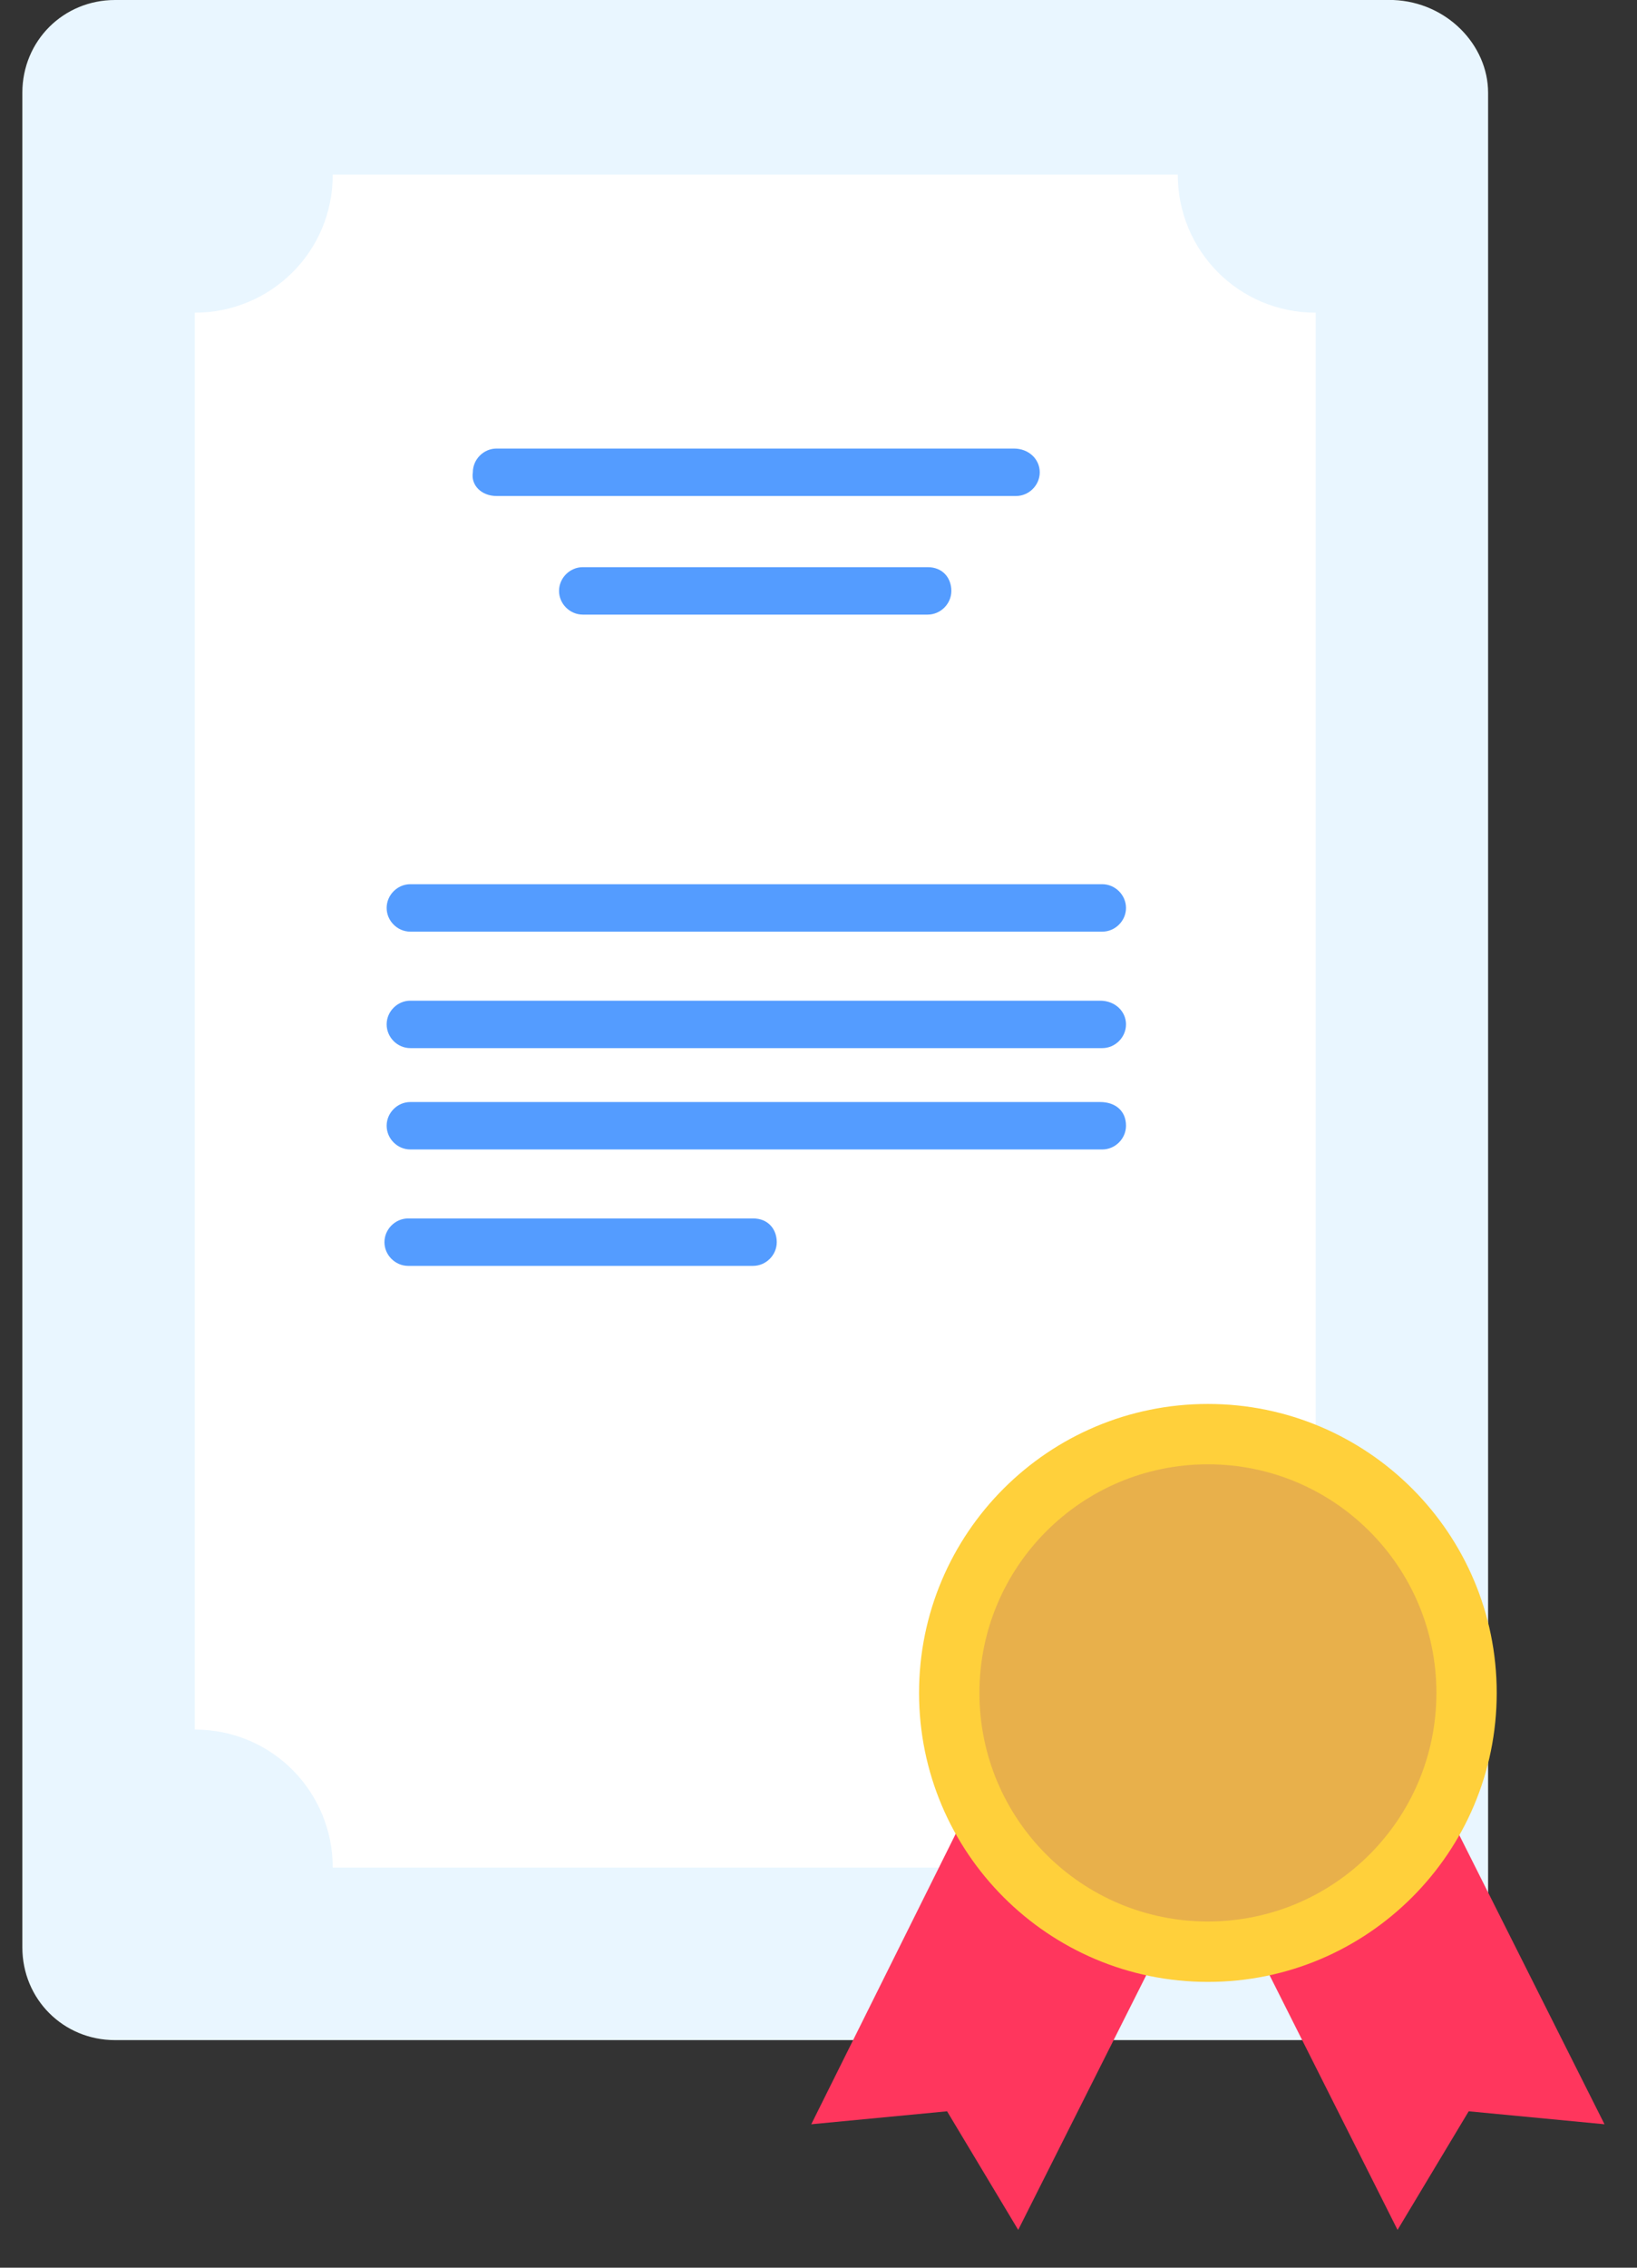
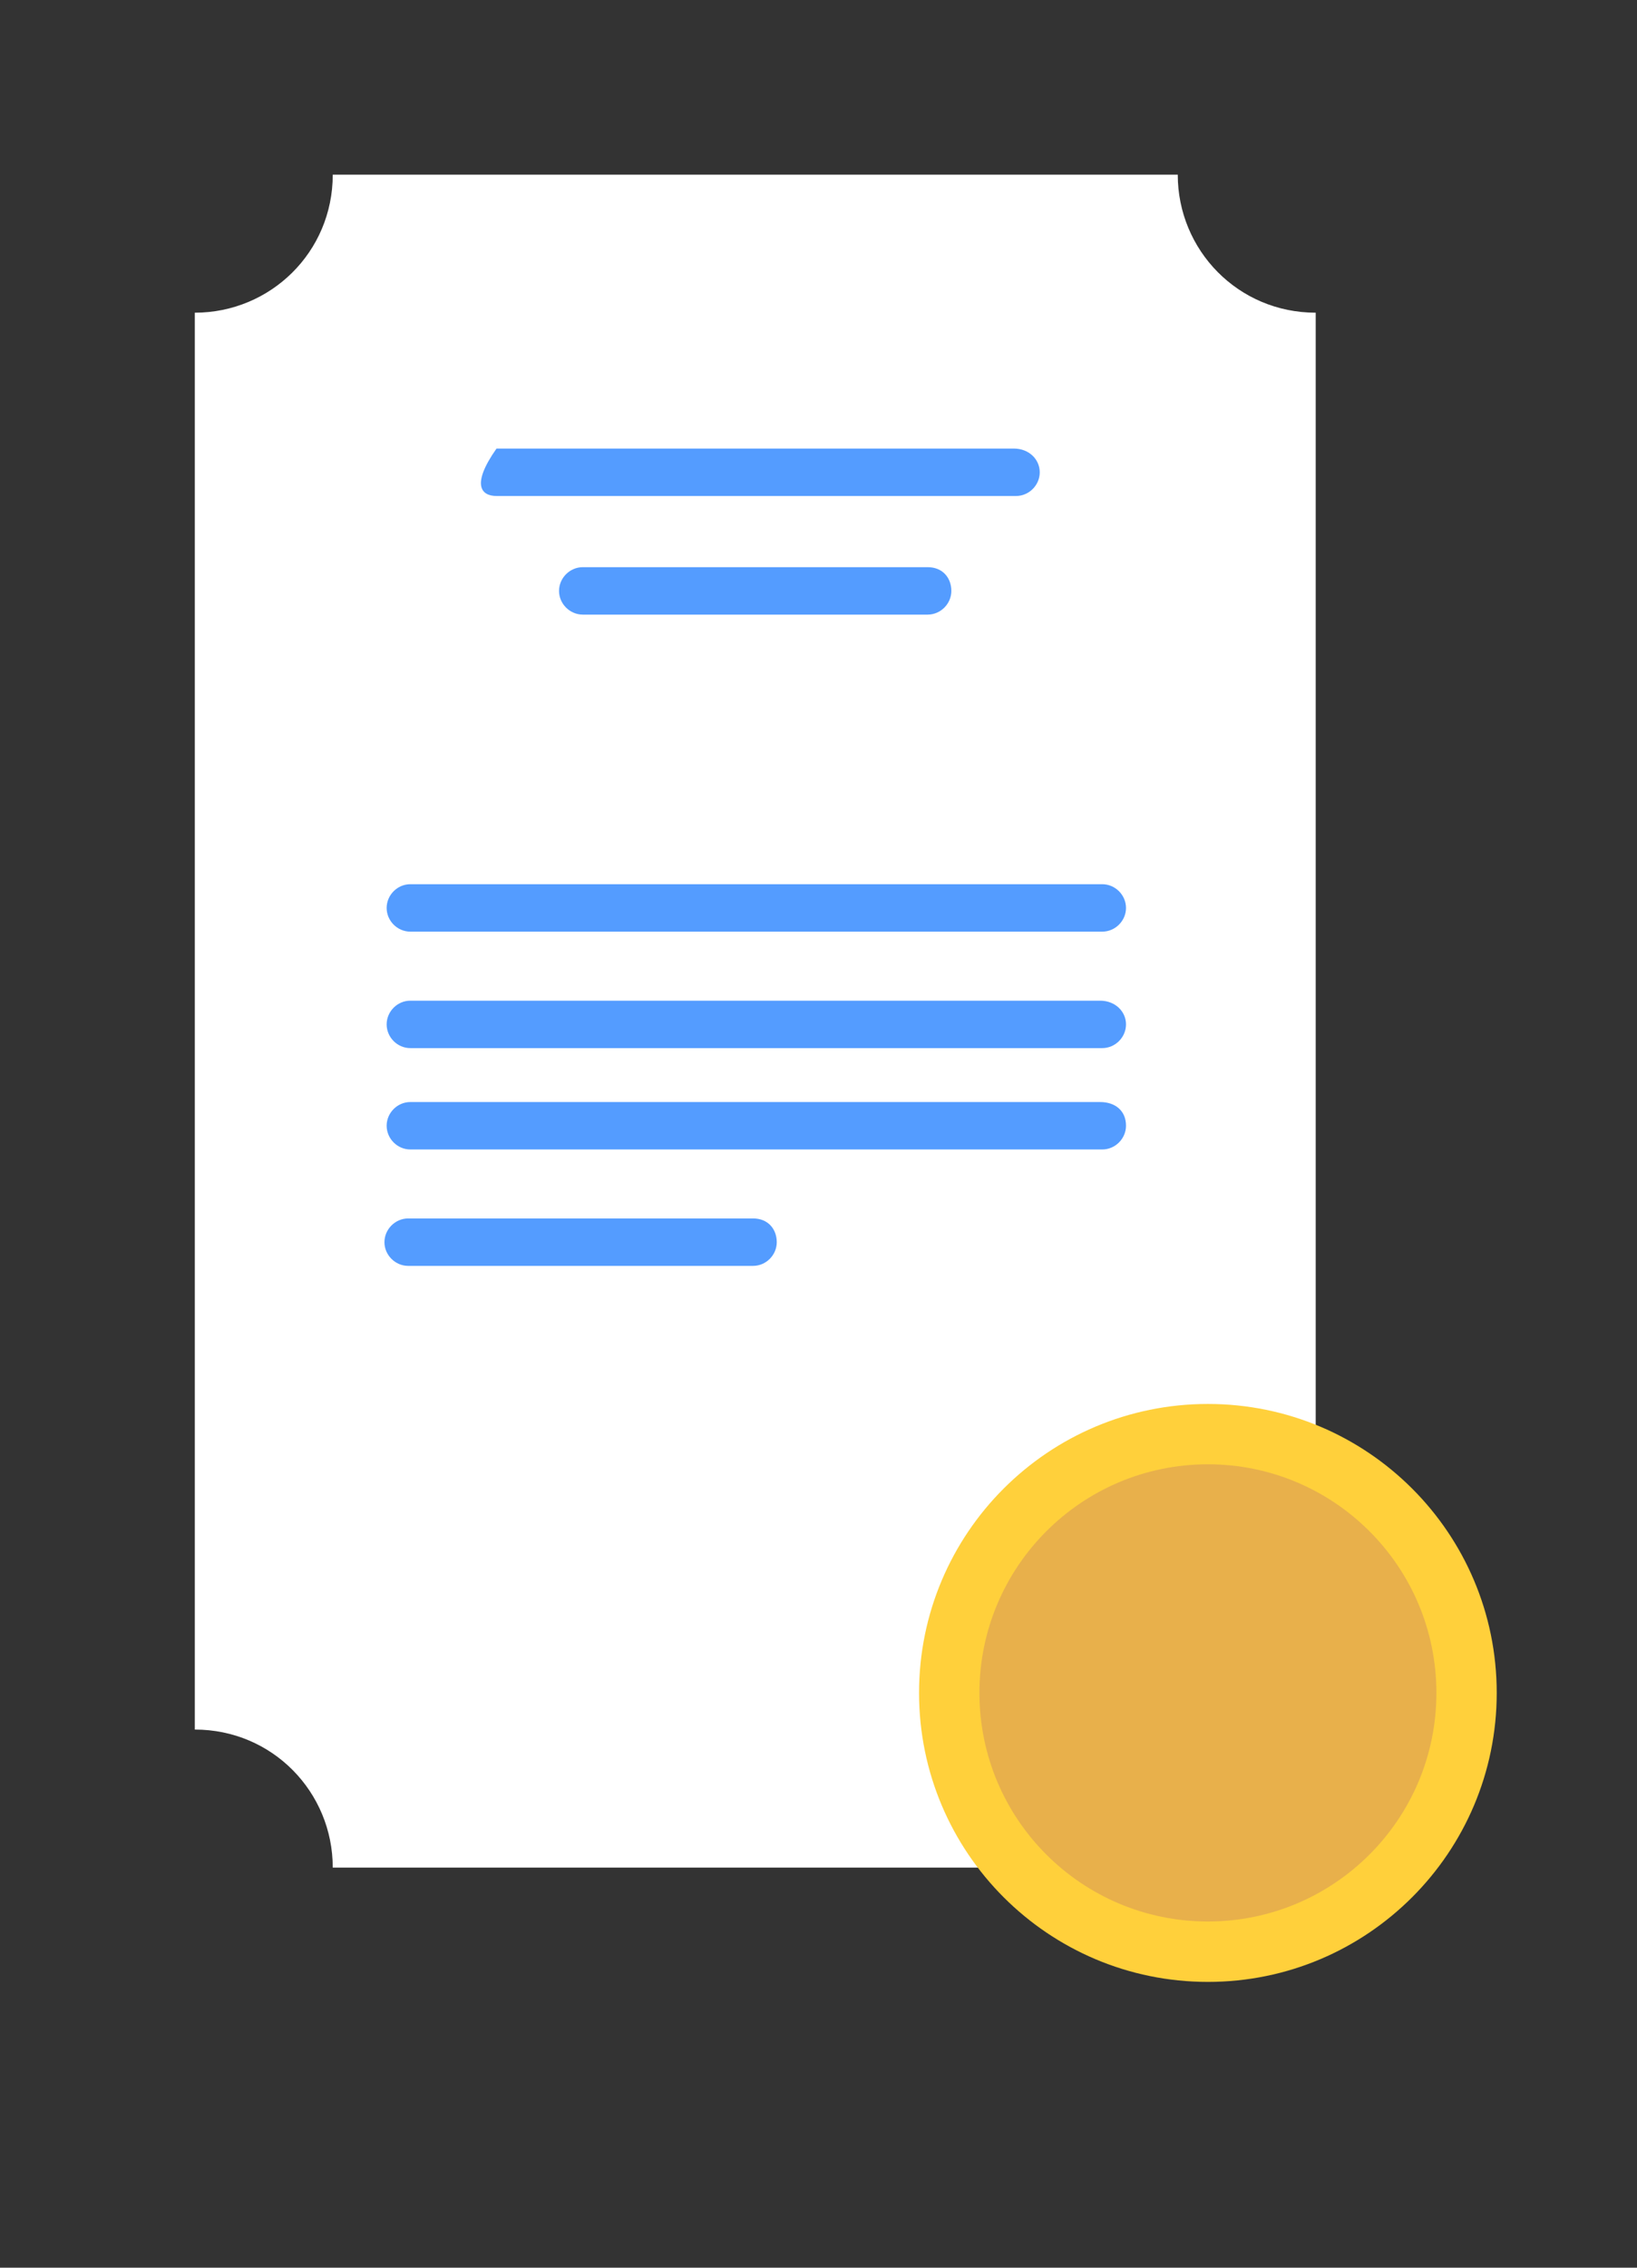
<svg xmlns="http://www.w3.org/2000/svg" width="26" height="36" viewBox="0 0 26 36" fill="none">
  <rect x="0" y="0" width="26" height="36" fill="#333333" stroke="none" />
-   <path d="M23.635 1.472V30.915C23.635 31.737 22.985 32.387 22.163 32.387H1.827C1.005 32.387 0.355 31.737 0.355 30.915V1.472C0.355 0.65 1.005 0 1.827 0H22.129C22.985 0.034 23.635 0.719 23.635 1.472Z" fill="#E9F6FF" />
  <path d="M20.897 27.457V4.964C19.665 4.964 18.706 3.971 18.706 2.773H5.285C5.285 4.005 4.293 4.964 3.094 4.964V27.457C4.327 27.457 5.285 28.45 5.285 29.648H18.672C18.706 28.45 19.665 27.457 20.897 27.457Z" fill="white" />
-   <path d="M21.992 26.773L19.185 28.176L16.343 26.773L12.885 33.723L15.042 33.517L16.172 35.4L19.185 29.409L22.197 35.4L23.327 33.517L25.484 33.723L21.992 26.773Z" fill="#FF365D" />
  <path d="M19.185 31.463C21.718 31.463 23.772 29.409 23.772 26.875C23.772 24.341 21.718 22.288 19.185 22.288C16.651 22.288 14.597 24.341 14.597 26.875C14.597 29.409 16.651 31.463 19.185 31.463Z" fill="#FFD03B" />
  <path d="M19.185 30.504C21.189 30.504 22.814 28.88 22.814 26.875C22.814 24.871 21.189 23.246 19.185 23.246C17.18 23.246 15.556 24.871 15.556 26.875C15.556 28.88 17.18 30.504 19.185 30.504Z" fill="#E8B04B" />
  <path d="M11.961 19.343H6.483C6.278 19.343 6.106 19.514 6.106 19.72C6.106 19.925 6.278 20.096 6.483 20.096H11.961C12.166 20.096 12.337 19.925 12.337 19.72C12.337 19.514 12.2 19.343 11.961 19.343Z" fill="#549CFF" />
  <path d="M17.473 17.495H6.517C6.312 17.495 6.141 17.666 6.141 17.871C6.141 18.077 6.312 18.248 6.517 18.248H17.507C17.712 18.248 17.884 18.077 17.884 17.871C17.884 17.632 17.712 17.495 17.473 17.495Z" fill="#549CFF" />
  <path d="M17.473 15.886H6.517C6.312 15.886 6.141 16.057 6.141 16.262C6.141 16.468 6.312 16.639 6.517 16.639H17.507C17.712 16.639 17.884 16.468 17.884 16.262C17.884 16.057 17.712 15.886 17.473 15.886Z" fill="#549CFF" />
  <path d="M6.141 14.414C6.141 14.619 6.312 14.79 6.517 14.79H17.507C17.712 14.79 17.884 14.619 17.884 14.414C17.884 14.208 17.712 14.037 17.507 14.037H6.517C6.312 14.037 6.141 14.208 6.141 14.414Z" fill="#549CFF" />
  <path d="M14.734 9.757C14.939 9.757 15.11 9.586 15.11 9.381C15.11 9.175 14.973 9.004 14.734 9.004H9.256C9.051 9.004 8.879 9.175 8.879 9.381C8.879 9.586 9.051 9.757 9.256 9.757H14.734Z" fill="#549CFF" />
-   <path d="M7.886 7.874H16.137C16.343 7.874 16.514 7.703 16.514 7.498C16.514 7.292 16.343 7.121 16.103 7.121H7.886C7.681 7.121 7.51 7.292 7.51 7.498C7.476 7.703 7.647 7.874 7.886 7.874Z" fill="#549CFF" />
+   <path d="M7.886 7.874H16.137C16.343 7.874 16.514 7.703 16.514 7.498C16.514 7.292 16.343 7.121 16.103 7.121H7.886C7.476 7.703 7.647 7.874 7.886 7.874Z" fill="#549CFF" />
</svg>